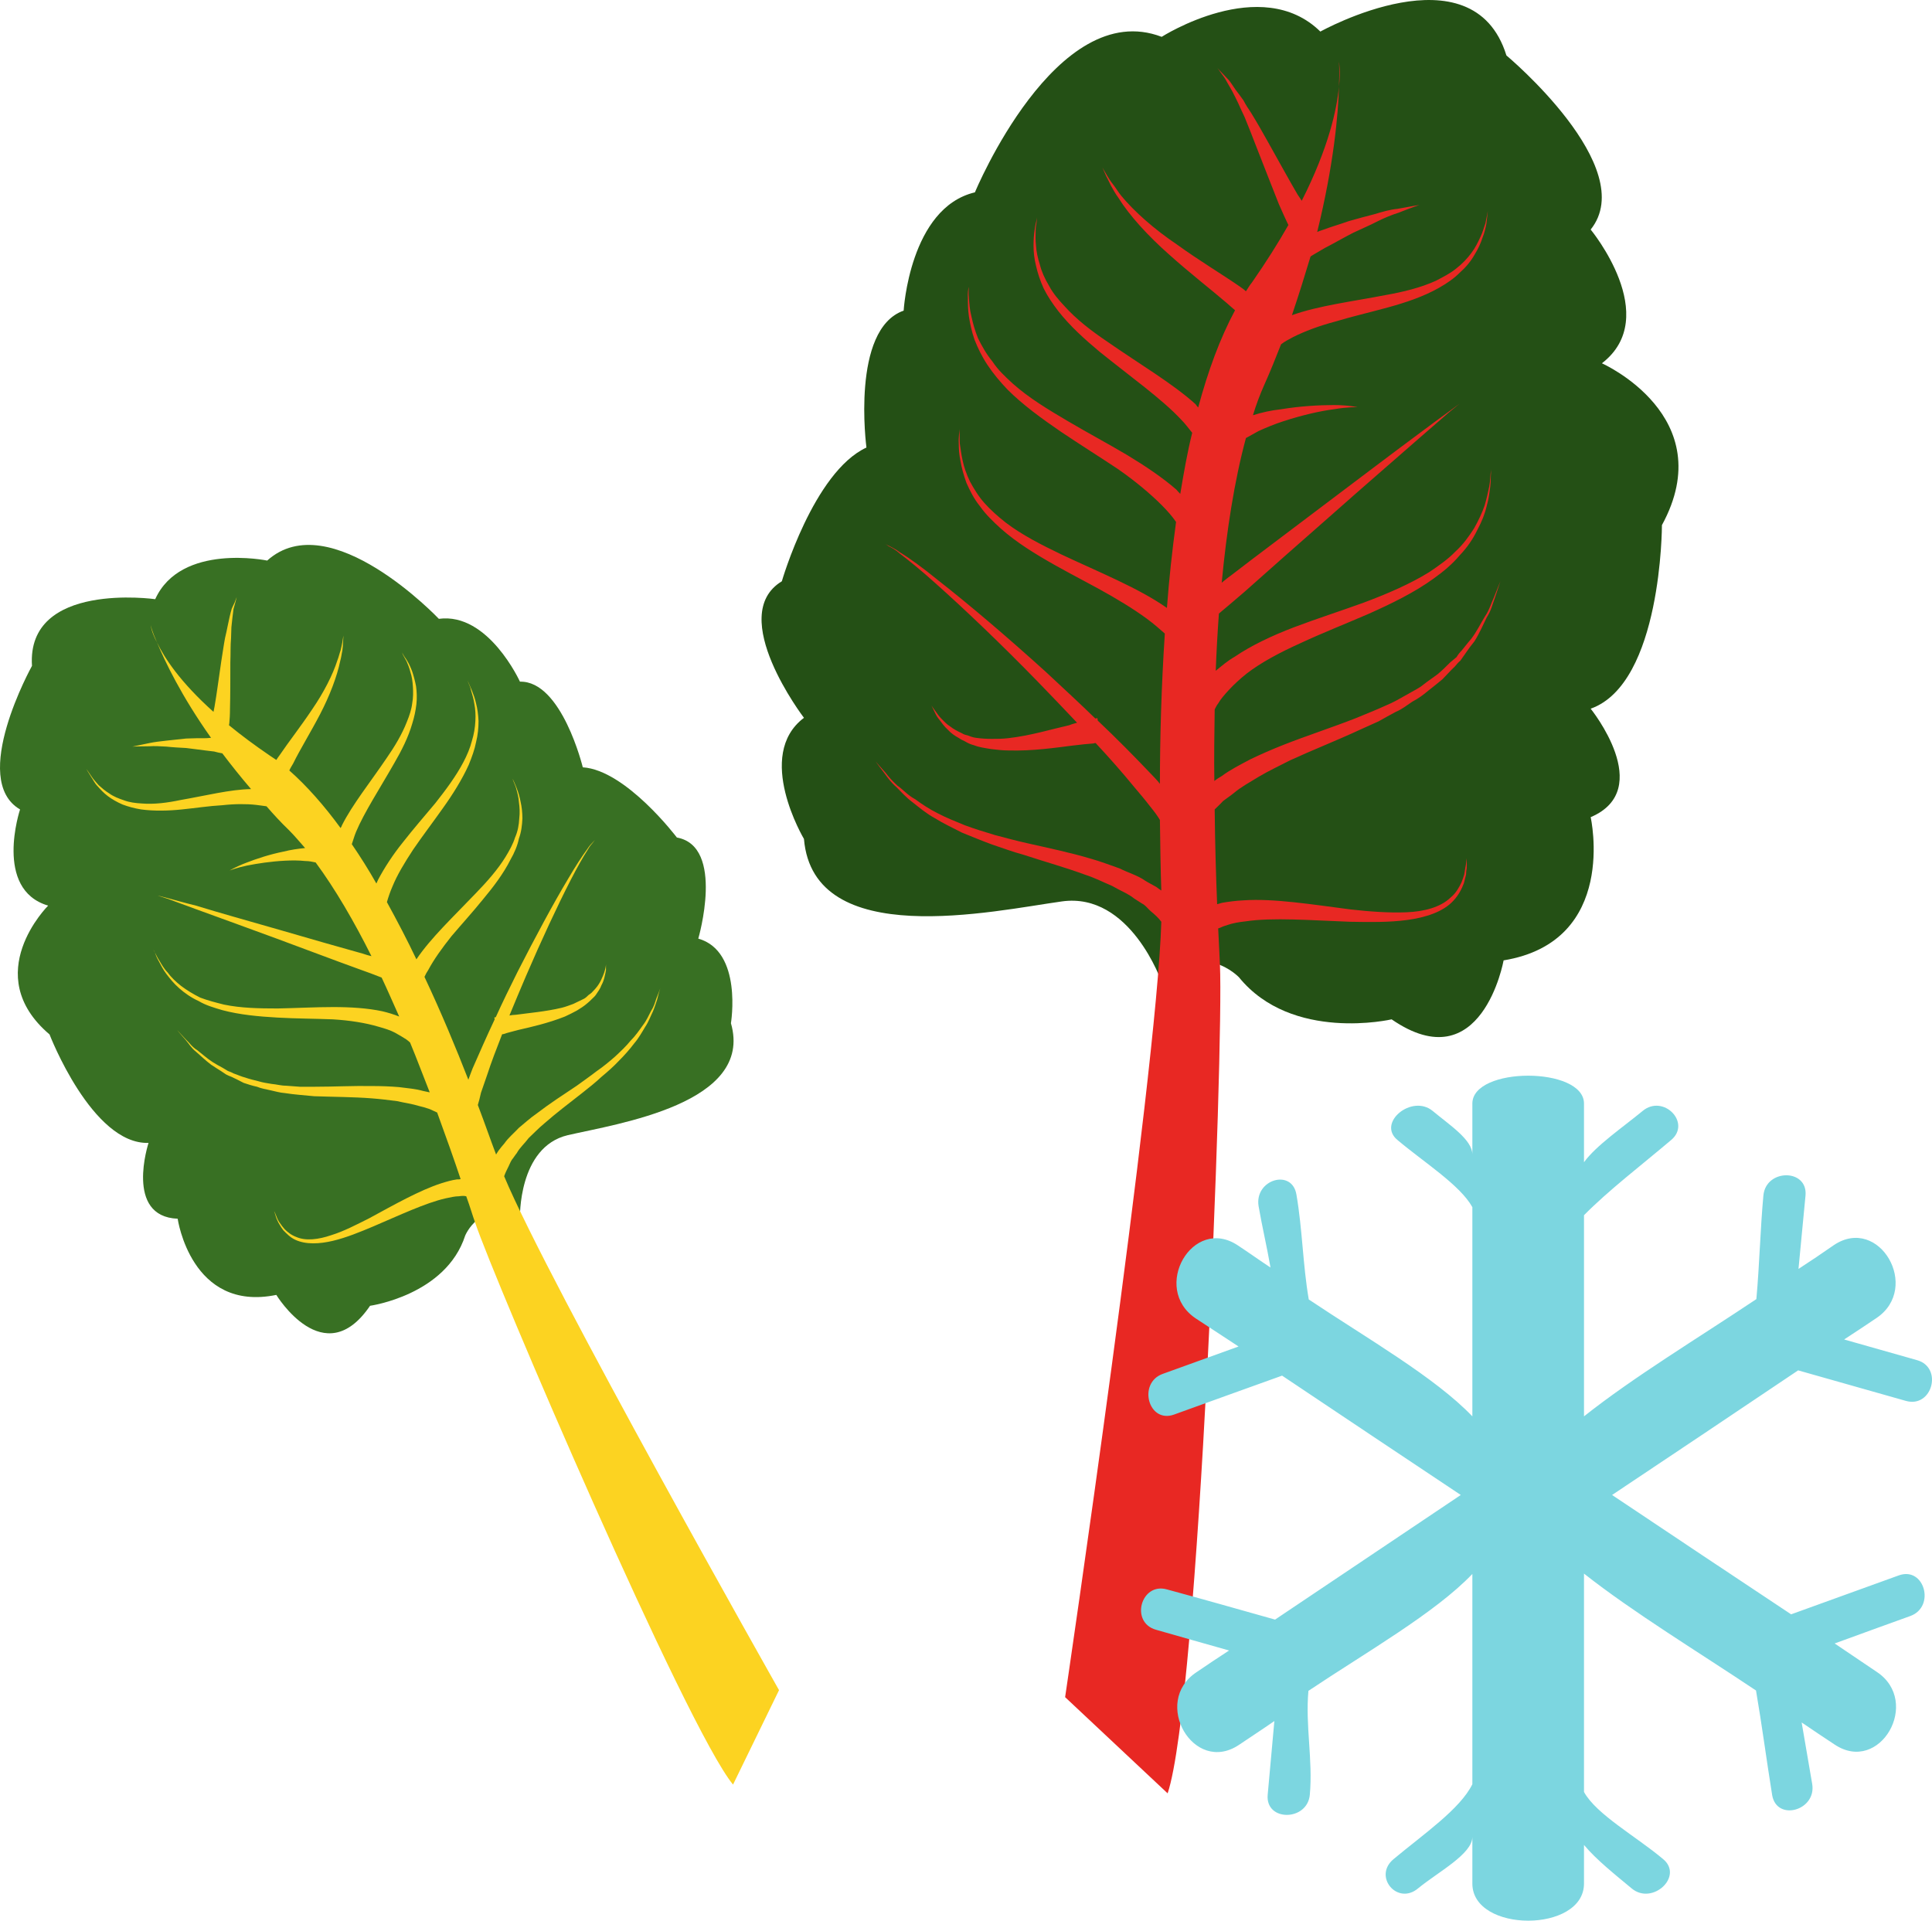
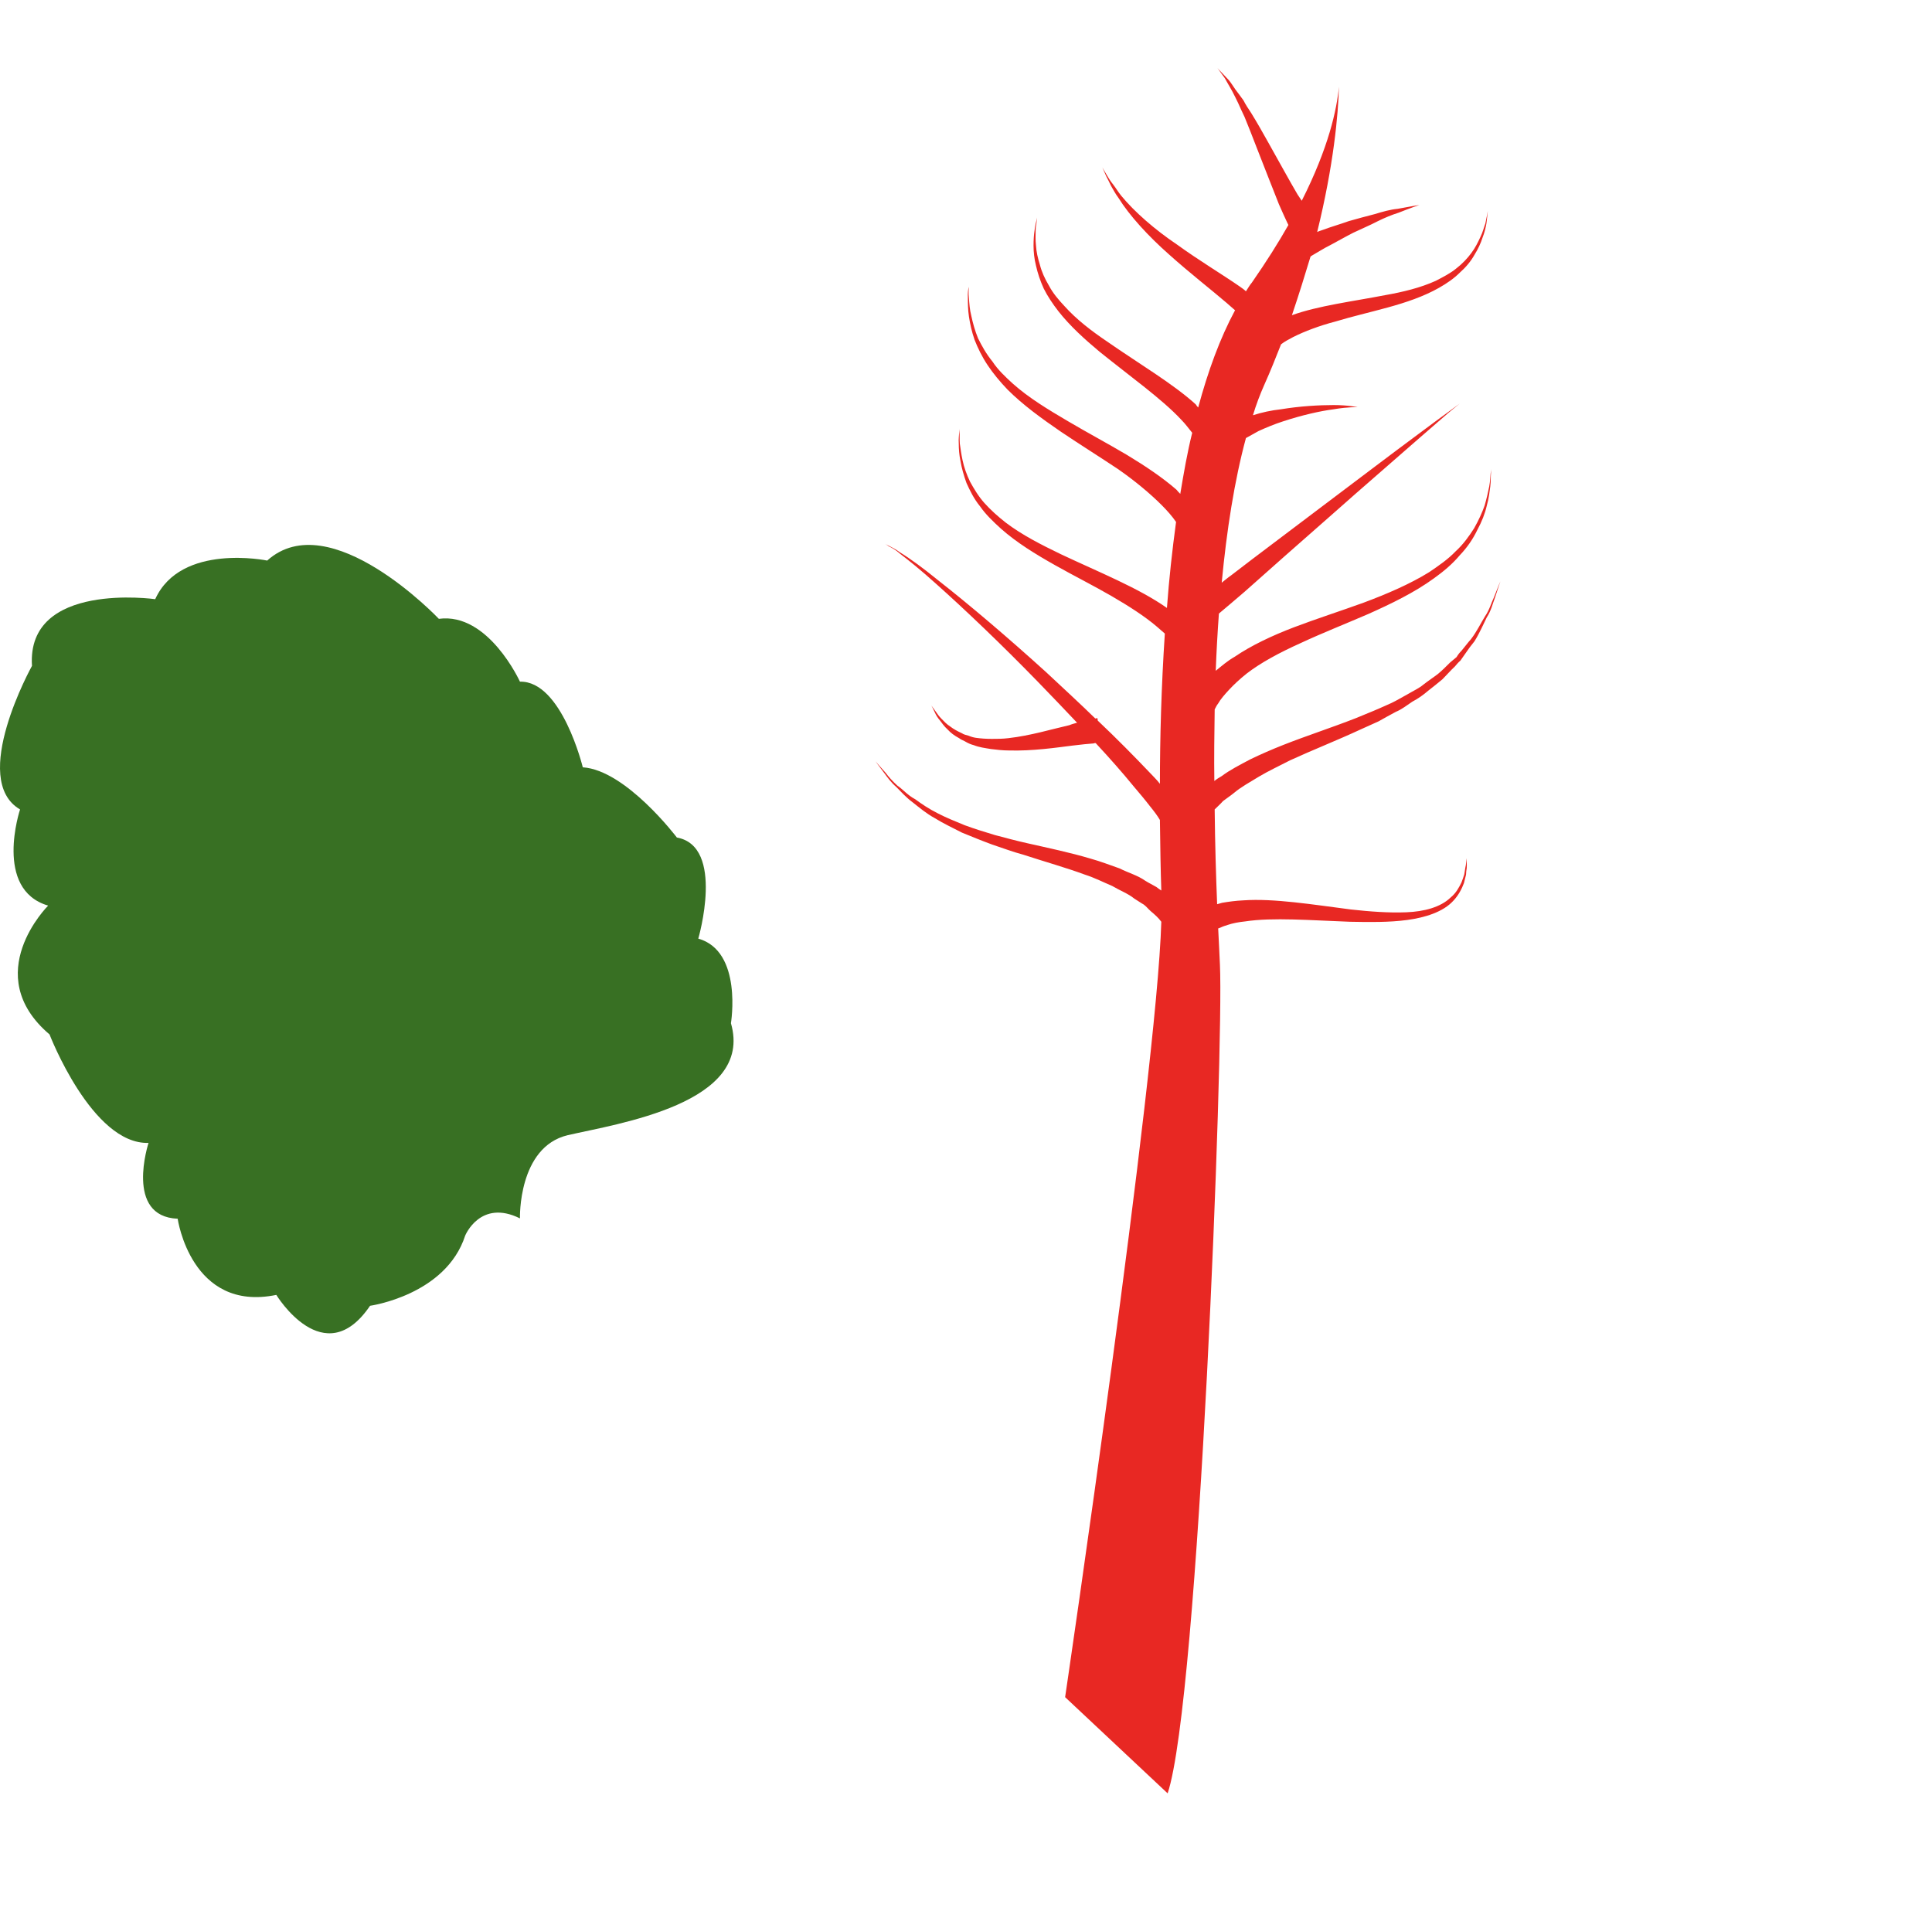
<svg xmlns="http://www.w3.org/2000/svg" xmlns:ns1="http://sodipodi.sourceforge.net/DTD/sodipodi-0.dtd" xmlns:ns2="http://www.inkscape.org/namespaces/inkscape" xml:space="preserve" width="55.034mm" height="54.717mm" version="1.1" style="clip-rule:evenodd;fill-rule:evenodd;image-rendering:optimizeQuality;shape-rendering:geometricPrecision;text-rendering:geometricPrecision" viewBox="0 0 5503.417 5471.672" id="svg23" ns1:docname="3756.svg" ns2:version="0.92.4 (5da689c313, 2019-01-14)">
  <ns1:namedview pagecolor="#ffffff" bordercolor="#666666" borderopacity="1" objecttolerance="10" gridtolerance="10" guidetolerance="10" ns2:pageopacity="0" ns2:pageshadow="2" ns2:window-width="640" ns2:window-height="480" id="namedview25" showgrid="false" ns2:zoom="0.2102413" ns2:cx="102.61841" ns2:cy="91.719683" ns2:window-x="0" ns2:window-y="0" ns2:window-maximized="0" ns2:current-layer="svg23" />
  <defs id="defs4">
    <style type="text/css" id="style2">
   
    .fil0 {fill:#245015;fill-rule:nonzero}
    .fil2 {fill:#387023;fill-rule:nonzero}
    .fil4 {fill:#7CD6E0;fill-rule:nonzero}
    .fil1 {fill:#E82823;fill-rule:nonzero}
    .fil3 {fill:#FCD321;fill-rule:nonzero}
   
  </style>
  </defs>
  <g id="Vrstva_x0020_1" transform="translate(-7784.888,-11805.078)">
    <g id="_702908856">
-       <path class="fil0" d="m 11094,14603 c 0,0 -89,-257 -284,-230 -195,27 -708,142 -735,-178 0,0 -142,-238 0,-345 0,0 -223,-292 -63,-389 0,0 90,-311 241,-381 0,0 -45,-337 106,-390 0,0 17,-293 203,-337 0,0 231,-558 532,-443 0,0 283,-181 452,-15 0,0 434,-242 530,68 0,0 382,319 240,496 0,0 205,248 32,381 0,0 340,151 171,461 0,0 0,451 -203,523 0,0 186,230 0,309 0,0 80,354 -248,408 0,0 -62,345 -319,168 0,0 -284,66 -435,-120 0,0 -105,-110 -220,14 z" id="path7" ns2:connector-curvature="0" style="fill:#245015;fill-rule:nonzero" />
-       <path class="fil1" d="m 11599,11981 c 0,0 2,25 0,71 5,-46 0,-71 0,-71 z" id="path9" ns2:connector-curvature="0" style="fill:#e82823;fill-rule:nonzero" />
      <path class="fil1" d="m 12040,13508 c -7,14 -12,34 -25,53 -12,19 -23,43 -40,65 -9,10 -17,21 -27,33 -5,5 -10,11 -14,18 -6,5 -12,10 -18,15 -11,11 -23,23 -35,33 -13,10 -27,19 -41,30 -13,11 -29,18 -44,27 -17,9 -31,18 -48,26 -16,7 -33,15 -50,22 l -51,21 c -69,27 -140,50 -206,76 -33,13 -65,27 -94,41 -30,16 -58,30 -82,48 -7,4 -15,9 -21,14 -1,-66 0,-135 1,-204 3,-6 6,-12 10,-17 6,-11 18,-25 31,-39 14,-15 30,-30 50,-46 40,-31 94,-60 154,-87 60,-28 126,-54 193,-83 65,-29 131,-61 186,-101 28,-20 53,-41 74,-66 22,-23 38,-47 50,-72 13,-24 22,-47 27,-69 6,-21 8,-40 10,-55 2,-16 1,-28 2,-37 0,-8 1,-13 1,-13 0,0 -1,5 -2,13 -1,9 -1,21 -4,37 -3,15 -7,33 -13,54 -7,20 -17,42 -30,65 -14,22 -31,46 -53,66 -21,22 -47,40 -75,59 -55,34 -120,62 -187,87 -66,24 -135,46 -198,70 -63,24 -122,52 -169,84 -21,12 -38,27 -54,40 2,-54 5,-108 9,-163 19,-16 44,-37 73,-62 67,-60 158,-140 249,-220 90,-80 182,-159 249,-218 35,-30 63,-55 83,-72 21,-17 32,-27 33,-26 -1,-1 -13,9 -34,24 -22,16 -52,38 -88,65 -73,54 -169,127 -266,200 -96,73 -193,145 -264,200 -10,7 -18,14 -27,21 14,-148 36,-290 69,-412 11,-6 23,-13 36,-20 22,-10 46,-20 71,-28 52,-17 104,-29 143,-34 41,-7 68,-6 68,-6 0,0 -27,-6 -68,-6 -41,0 -96,3 -150,12 -28,3 -55,9 -80,17 9,-30 20,-59 32,-86 18,-40 33,-78 48,-116 10,-8 22,-14 35,-21 32,-16 74,-32 120,-44 46,-14 98,-26 149,-40 51,-14 102,-31 146,-56 23,-13 43,-27 59,-43 18,-16 32,-33 42,-51 10,-16 18,-33 23,-49 6,-15 9,-29 11,-40 3,-23 4,-36 4,-36 0,0 -2,13 -7,36 -4,10 -7,24 -14,38 -7,15 -14,30 -26,46 -11,15 -26,31 -43,44 -17,14 -37,24 -58,35 -44,20 -94,32 -145,41 -93,18 -190,30 -265,57 20,-59 37,-114 53,-167 0,0 1,0 1,-1 8,-5 17,-10 27,-16 8,-5 19,-11 29,-16 21,-11 43,-24 65,-35 23,-11 47,-21 68,-32 22,-11 42,-19 61,-25 35,-14 59,-22 59,-22 0,0 -25,4 -62,11 -21,2 -42,8 -65,15 -24,6 -49,13 -74,20 -25,9 -50,16 -74,25 -5,2 -10,3 -16,6 47,-191 60,-335 62,-414 -6,64 -29,173 -106,325 -4,-6 -8,-12 -12,-18 -23,-39 -54,-96 -85,-151 -15,-27 -31,-55 -47,-81 -8,-12 -16,-24 -22,-36 -8,-11 -16,-22 -23,-31 -7,-10 -13,-20 -19,-27 -7,-7 -12,-13 -17,-18 -10,-10 -15,-16 -15,-16 0,0 5,7 13,18 4,5 9,12 13,20 5,8 10,18 16,28 6,11 11,22 17,34 6,13 11,25 18,39 11,27 23,57 34,86 23,58 45,116 64,163 10,23 18,40 24,53 1,2 2,4 3,6 -29,51 -63,105 -104,164 -6,7 -11,16 -17,25 -5,-5 -11,-9 -18,-14 -49,-34 -116,-74 -178,-119 -64,-43 -122,-94 -159,-139 -9,-11 -16,-23 -23,-32 -8,-10 -13,-18 -17,-25 -9,-15 -14,-24 -14,-24 0,0 4,9 11,25 4,8 9,17 14,28 6,10 12,22 21,34 31,50 85,109 144,161 59,53 121,101 164,138 9,8 17,15 24,21 -43,80 -77,173 -105,277 -3,-3 -5,-6 -7,-9 -65,-59 -162,-116 -251,-178 -46,-31 -89,-64 -123,-102 -17,-18 -33,-37 -44,-58 -12,-20 -21,-40 -26,-60 -6,-19 -10,-37 -11,-54 -2,-17 -1,-31 -1,-43 0,-13 3,-21 3,-28 1,-7 1,-10 1,-10 0,0 0,3 -2,10 -1,6 -4,15 -5,27 -2,13 -3,27 -3,44 0,18 2,37 7,57 5,22 12,43 22,65 11,22 25,43 42,65 33,42 75,80 117,115 88,71 178,135 232,193 13,13 22,26 32,38 -14,56 -24,114 -34,174 -4,-4 -8,-8 -11,-12 -39,-34 -88,-67 -141,-99 -54,-32 -112,-63 -168,-96 -56,-33 -111,-66 -157,-107 -22,-20 -43,-40 -58,-63 -18,-22 -30,-44 -41,-66 -9,-22 -15,-44 -19,-63 -5,-19 -6,-37 -7,-51 -2,-15 0,-25 -1,-33 0,-8 1,-12 1,-12 0,0 -1,4 -1,12 -1,8 -3,18 -2,33 0,14 0,32 3,52 3,20 8,43 16,66 9,23 21,48 37,72 16,24 35,47 57,70 44,44 98,83 152,120 55,37 111,72 162,106 49,34 92,70 125,103 16,16 30,32 41,48 -11,81 -20,163 -26,245 -81,-57 -194,-102 -302,-153 -56,-27 -111,-55 -157,-90 -23,-18 -43,-36 -61,-56 -17,-19 -30,-41 -41,-61 -10,-21 -17,-41 -21,-60 -4,-18 -6,-35 -8,-48 -1,-14 0,-24 -1,-32 0,-7 0,-11 0,-11 0,0 0,4 -1,11 0,8 -2,18 -1,32 0,14 1,31 5,50 3,18 9,40 17,62 10,22 21,45 39,67 16,23 37,43 59,63 45,40 99,73 154,104 55,31 111,59 161,88 50,29 95,58 129,87 8,7 16,14 23,20 -10,152 -14,298 -14,428 -9,-12 -20,-22 -31,-34 -41,-43 -91,-94 -146,-146 l -1,-7 c 0,0 -2,0 -6,1 -44,-43 -92,-87 -139,-131 -109,-99 -222,-195 -309,-263 -43,-35 -80,-62 -108,-79 -12,-9 -24,-15 -32,-19 -7,-3 -11,-6 -11,-6 0,0 4,3 10,7 8,4 20,10 32,21 25,19 61,48 102,85 82,73 189,175 291,280 38,39 76,79 112,117 -7,2 -15,4 -22,7 -49,11 -111,30 -174,37 -16,2 -32,2 -47,2 -16,0 -31,-1 -45,-3 -7,-1 -14,-3 -21,-6 -7,-2 -13,-3 -19,-7 -13,-6 -24,-12 -33,-19 -11,-7 -18,-15 -25,-22 -7,-7 -12,-14 -16,-20 -8,-11 -13,-18 -13,-18 0,0 4,7 10,20 3,7 8,15 14,22 6,8 13,18 22,26 9,10 20,18 33,25 6,5 14,7 20,11 7,4 14,7 22,9 15,6 31,8 49,11 16,2 34,4 50,4 68,2 135,-8 183,-14 25,-3 44,-5 59,-6 2,-1 4,-1 6,-1 40,43 77,85 108,123 17,20 33,39 46,56 13,16 22,28 29,40 1,77 2,146 4,201 -5,-3 -10,-7 -14,-10 -10,-6 -21,-11 -32,-18 -21,-15 -47,-22 -73,-35 -26,-9 -54,-20 -83,-28 -57,-17 -119,-30 -181,-44 -31,-7 -61,-15 -91,-23 -30,-9 -59,-18 -86,-28 -27,-11 -54,-22 -77,-34 -24,-12 -45,-26 -64,-40 -21,-11 -35,-28 -51,-39 -14,-13 -25,-25 -33,-36 -19,-21 -29,-33 -29,-33 0,0 9,13 26,35 8,11 18,25 33,38 13,13 28,30 47,44 19,15 39,32 63,45 24,15 50,27 77,41 27,11 56,23 86,34 30,10 59,21 89,29 61,20 122,37 176,57 28,9 53,22 77,32 22,13 46,22 63,36 10,6 18,12 27,17 8,6 13,13 20,19 12,10 22,19 30,30 -13,442 -274,2209 -274,2209 l 292,274 c 89,-265 160,-2125 149,-2360 -1,-26 -3,-62 -5,-104 3,-1 6,-2 8,-3 6,-3 13,-5 19,-7 15,-5 31,-8 50,-10 78,-12 188,-3 298,1 55,1 111,2 163,-5 52,-7 103,-23 132,-55 15,-16 24,-34 30,-50 2,-8 4,-16 6,-24 0,-6 1,-13 2,-19 1,-12 -1,-22 -1,-28 0,-7 0,-11 0,-11 0,0 0,4 0,11 -1,6 0,16 -3,27 -1,6 -2,13 -3,19 -2,7 -5,15 -8,23 -7,14 -15,30 -31,43 -29,28 -76,40 -126,42 -50,2 -104,-2 -158,-8 -109,-14 -219,-32 -306,-26 -23,1 -43,4 -61,7 -5,1 -9,3 -14,4 -3,-76 -6,-169 -7,-270 0,0 0,0 1,-1 7,-7 15,-14 23,-23 9,-7 20,-14 31,-23 20,-17 46,-31 72,-47 27,-16 57,-30 88,-46 63,-29 132,-56 201,-88 l 51,-23 c 16,-9 32,-18 49,-27 17,-7 32,-19 47,-29 17,-9 31,-19 45,-31 14,-11 28,-22 41,-33 12,-12 23,-25 35,-36 5,-6 10,-12 16,-17 5,-7 9,-13 14,-20 8,-12 17,-24 26,-35 15,-24 25,-48 35,-68 13,-20 17,-40 23,-55 10,-31 16,-48 16,-48 0,0 -7,16 -19,47 z" id="path11" ns2:connector-curvature="0" style="fill:#e82823;fill-rule:nonzero" />
      <path class="fil2" d="m 9266,15276 c 0,0 -6,-203 136,-237 143,-33 531,-90 465,-319 0,0 34,-205 -93,-241 0,0 77,-263 -61,-288 0,0 -145,-192 -268,-200 0,0 -60,-247 -179,-244 0,0 -90,-198 -231,-179 0,0 -310,-327 -489,-166 0,0 -246,-51 -319,110 0,0 -367,-52 -351,190 0,0 -180,324 -34,409 0,0 -76,228 80,274 0,0 -197,196 4,367 0,0 121,314 282,309 0,0 -69,210 83,216 0,0 38,267 281,217 0,0 136,224 267,31 0,0 216,-30 271,-200 0,0 43,-105 156,-49 z" id="path13" ns2:connector-curvature="0" style="fill:#387023;fill-rule:nonzero" />
-       <path class="fil3" d="m 8214,13586 c 0,0 4,18 18,49 -16,-30 -18,-49 -18,-49 z" id="path15" ns2:connector-curvature="0" style="fill:#fcd321;fill-rule:nonzero" />
-       <path class="fil3" d="m 8315,14767 c 9,8 17,21 32,30 13,10 27,23 44,34 10,6 18,11 28,16 5,3 10,6 15,9 5,2 11,4 16,7 12,4 22,9 34,12 11,4 24,7 36,10 13,4 26,6 39,8 13,1 26,5 40,5 13,1 27,2 40,3 h 42 c 55,0 111,-3 164,-2 26,0 52,1 76,3 24,3 48,5 69,11 6,1 13,3 19,4 -18,-45 -36,-94 -56,-142 -3,-3 -7,-6 -11,-9 -8,-5 -19,-12 -32,-19 -13,-7 -29,-12 -47,-17 -37,-11 -81,-18 -130,-21 -49,-2 -104,-2 -157,-5 -54,-3 -108,-8 -157,-21 -24,-7 -48,-14 -68,-26 -22,-10 -40,-23 -55,-36 -16,-14 -27,-28 -37,-41 -10,-13 -16,-26 -22,-37 -6,-10 -9,-19 -11,-25 -3,-4 -4,-8 -4,-8 0,0 1,3 4,8 3,6 7,15 13,24 6,10 13,23 24,34 9,13 23,26 38,38 16,12 34,23 54,33 21,8 44,14 68,20 48,10 100,11 153,11 53,-1 107,-4 158,-4 50,0 98,3 140,12 17,4 33,9 48,15 -17,-38 -33,-75 -50,-111 -18,-7 -41,-16 -67,-25 -64,-23 -148,-55 -232,-86 -85,-31 -169,-62 -233,-85 -32,-12 -58,-21 -76,-28 -20,-6 -30,-10 -30,-9 0,-1 11,2 30,7 19,5 46,13 79,21 65,20 151,44 238,69 86,25 173,50 238,68 8,3 16,5 24,7 -49,-98 -103,-191 -159,-267 -9,-2 -19,-4 -29,-4 -19,-2 -38,-2 -58,-1 -40,2 -79,8 -109,14 -29,6 -49,14 -49,14 0,0 18,-11 47,-22 28,-11 67,-24 107,-32 20,-5 40,-8 61,-10 -16,-18 -30,-35 -46,-51 -23,-22 -44,-45 -64,-68 -9,-1 -20,-3 -30,-4 -27,-3 -60,-3 -96,1 -37,2 -75,8 -115,12 -38,4 -79,5 -116,0 -19,-3 -37,-8 -53,-14 -16,-7 -30,-15 -42,-24 -12,-9 -21,-19 -29,-28 -9,-9 -13,-19 -18,-26 -9,-14 -14,-23 -14,-23 0,0 6,8 16,23 4,6 11,14 19,23 9,8 18,16 31,24 11,8 26,14 41,19 16,6 33,8 50,9 36,3 74,-2 112,-10 70,-12 140,-30 200,-31 -30,-35 -57,-69 -82,-102 0,0 0,0 -1,0 -7,-1 -14,-3 -22,-5 -9,-1 -16,-2 -25,-3 -17,-2 -37,-5 -55,-7 -19,-1 -38,-2 -56,-4 -17,-1 -35,-2 -48,-1 -29,0 -49,1 -49,1 0,0 19,-4 48,-10 14,-3 31,-5 49,-7 17,-2 37,-4 56,-6 20,-1 39,-1 58,-1 5,0 8,-1 13,-1 -85,-120 -131,-217 -154,-272 21,44 66,113 161,198 1,-5 2,-10 3,-15 6,-34 12,-81 19,-128 4,-24 7,-47 11,-68 3,-12 5,-22 7,-32 2,-10 4,-19 6,-28 2,-9 4,-16 6,-23 3,-7 6,-13 8,-17 4,-10 6,-16 6,-16 0,0 -1,6 -4,16 -1,4 -3,11 -5,18 -1,7 -2,15 -3,24 -1,9 -2,17 -3,28 0,10 -1,20 -1,31 -2,22 -1,46 -2,69 0,48 0,94 -1,131 0,18 -1,33 -2,43 0,2 -1,4 -1,5 34,28 73,57 117,87 6,4 12,8 18,12 3,-5 6,-9 9,-13 25,-37 61,-83 93,-131 33,-48 59,-99 72,-140 4,-10 6,-20 9,-28 2,-9 4,-17 5,-23 2,-12 3,-19 3,-19 0,0 0,7 -1,19 0,7 -1,15 -2,24 -2,8 -3,19 -6,29 -9,44 -30,99 -57,151 -27,52 -58,102 -77,141 -4,7 -8,13 -11,20 50,44 100,101 146,164 2,-3 3,-5 4,-8 29,-58 81,-123 127,-191 23,-33 44,-68 58,-104 7,-17 13,-35 15,-52 3,-16 3,-33 2,-48 -1,-16 -3,-29 -7,-41 -3,-12 -7,-22 -11,-31 -4,-7 -8,-14 -10,-18 -1,-4 -3,-7 -3,-7 0,0 2,2 4,7 2,4 7,10 11,17 5,8 10,19 14,30 4,12 8,26 11,42 2,15 3,33 1,51 -2,18 -6,37 -12,56 -11,38 -30,76 -51,112 -41,72 -86,141 -109,196 -5,12 -8,24 -12,35 24,35 48,73 70,112 2,-4 3,-7 5,-11 18,-34 42,-71 71,-107 29,-37 61,-74 92,-111 30,-38 59,-77 80,-117 10,-19 19,-40 24,-60 6,-19 9,-38 10,-57 1,-17 0,-34 -3,-49 -2,-14 -6,-27 -9,-37 -2,-10 -6,-18 -8,-23 -2,-6 -3,-8 -3,-8 0,0 1,2 3,7 3,6 6,14 10,23 4,10 9,23 12,37 4,15 6,32 7,50 0,20 -2,40 -7,60 -4,21 -12,43 -21,65 -19,42 -46,85 -74,124 -29,41 -58,79 -84,117 -25,38 -46,73 -59,105 -7,16 -12,31 -16,45 29,53 58,108 84,163 41,-61 107,-123 169,-188 32,-33 63,-68 85,-104 11,-18 21,-36 27,-55 8,-18 11,-36 12,-54 2,-17 1,-33 -1,-47 -1,-14 -4,-25 -7,-36 -2,-9 -6,-16 -8,-22 -2,-5 -3,-8 -3,-8 0,0 2,3 4,8 2,5 6,13 9,22 4,10 7,21 10,36 3,13 5,30 5,47 -1,19 -3,38 -10,57 -4,20 -13,41 -24,60 -20,40 -49,78 -79,114 -30,37 -61,71 -89,104 -27,34 -50,66 -66,96 -4,6 -8,13 -11,20 48,102 90,203 125,293 4,-10 7,-20 12,-32 18,-41 39,-89 63,-140 l -1,-5 c 0,0 1,-1 4,-1 19,-42 40,-85 62,-129 50,-98 102,-195 144,-265 21,-36 40,-65 54,-84 7,-11 13,-17 18,-22 4,-5 6,-7 6,-7 0,0 -2,2 -6,8 -4,5 -10,11 -16,22 -13,20 -30,50 -49,87 -37,72 -84,173 -127,273 -16,38 -32,75 -47,112 6,-1 12,-2 18,-2 36,-5 85,-9 131,-20 12,-3 22,-7 33,-11 10,-5 21,-10 31,-15 5,-3 8,-6 12,-10 4,-3 9,-6 12,-10 7,-7 13,-14 18,-22 5,-8 8,-15 11,-22 3,-7 5,-13 6,-17 3,-11 3,-17 3,-17 0,0 0,6 0,17 -1,5 -2,11 -4,19 -2,8 -4,15 -9,24 -3,9 -9,17 -15,26 -3,5 -8,9 -12,13 -4,4 -8,8 -13,12 -9,8 -20,15 -30,21 -11,6 -23,12 -34,17 -48,19 -97,30 -132,38 -18,5 -32,8 -43,12 -1,0 -3,0 -4,1 -16,41 -31,80 -42,114 -7,19 -12,36 -18,52 -3,14 -6,25 -9,35 21,55 37,102 52,141 2,-3 4,-7 7,-11 5,-7 11,-14 17,-21 11,-16 26,-28 41,-44 16,-13 32,-28 51,-41 35,-27 75,-53 114,-79 19,-14 38,-27 56,-41 19,-13 37,-28 53,-42 16,-15 31,-29 44,-45 14,-14 25,-30 35,-44 11,-14 17,-29 24,-42 8,-12 11,-24 14,-33 8,-20 12,-31 12,-31 0,0 -4,11 -9,32 -3,9 -7,22 -12,34 -7,14 -12,29 -22,44 -9,15 -19,33 -32,48 -12,16 -27,33 -43,49 -15,16 -32,31 -50,46 -17,16 -36,31 -55,46 -37,29 -74,57 -107,86 -17,14 -31,29 -45,42 -12,16 -26,28 -34,43 -5,6 -9,13 -14,19 -4,6 -6,12 -9,18 -5,10 -10,20 -13,29 127,304 783,1464 783,1464 l -131,269 c -133,-161 -680,-1437 -735,-1602 -7,-19 -14,-44 -25,-74 -2,0 -4,-1 -6,-1 -5,0 -10,0 -15,1 -11,0 -24,3 -38,6 -57,13 -131,48 -206,80 -38,16 -77,32 -115,41 -38,9 -77,11 -107,-3 -15,-7 -25,-18 -34,-27 -4,-5 -7,-10 -10,-15 -3,-5 -5,-8 -7,-13 -4,-8 -5,-15 -7,-20 -2,-4 -2,-6 -2,-6 0,0 1,2 3,6 2,4 4,11 8,19 2,4 5,8 8,12 3,5 7,9 11,14 8,8 19,17 33,22 27,12 64,7 99,-5 36,-11 72,-30 108,-48 72,-39 144,-80 206,-100 16,-5 30,-9 44,-11 4,0 8,0 11,-1 -18,-54 -41,-119 -67,-190 0,0 0,0 -1,0 -7,-3 -14,-7 -22,-10 -9,-3 -19,-6 -28,-8 -19,-6 -41,-9 -63,-14 -23,-3 -47,-6 -73,-8 -51,-4 -107,-4 -163,-6 l -43,-4 c -13,-1 -27,-3 -41,-5 -14,-1 -27,-5 -41,-8 -13,-3 -26,-5 -38,-10 -14,-3 -26,-7 -38,-11 -12,-6 -23,-12 -34,-17 -6,-2 -10,-4 -16,-7 -5,-3 -10,-7 -15,-10 -9,-6 -18,-11 -28,-18 -16,-12 -30,-26 -43,-37 -13,-10 -21,-24 -29,-33 -16,-18 -25,-29 -25,-29 0,0 9,10 26,28 z" id="path17" ns2:connector-curvature="0" style="fill:#fcd321;fill-rule:nonzero" />
    </g>
-     <path class="fil4" d="m 12907,15709 c 102,29 205,58 307,87 75,21 106,-95 32,-116 -69,-20 -139,-39 -208,-59 31,-20 62,-41 92,-61 128,-86 8,-294 -121,-208 -33,23 -67,46 -101,68 7,-70 13,-140 20,-209 7,-77 -113,-77 -120,0 -9,98 -11,196 -20,295 -166,111 -350,222 -491,334 v -573 c 70,-71 163,-142 248,-214 59,-49 -22,-132 -81,-83 -57,47 -132,98 -167,146 v -167 c 0,-106 -318,-106 -318,0 v 145 c 0,-42 -65,-84 -113,-124 -59,-49 -160,34 -100,83 76,64 178,128 213,191 v 596 c -106,-111 -300,-222 -466,-333 -17,-99 -18,-199 -35,-298 -12,-76 -120,-44 -108,32 10,58 24,117 34,175 -32,-21 -61,-42 -93,-63 -129,-86 -248,122 -120,208 41,27 81,53 122,80 -72,26 -144,52 -216,78 -72,26 -41,142 32,116 102,-37 205,-74 308,-111 169,113 339,227 509,340 -176,118 -353,237 -529,355 -103,-29 -205,-58 -308,-86 -74,-21 -106,94 -31,115 69,20 138,39 208,59 -31,20 -62,41 -93,62 -128,85 -8,293 121,207 34,-23 68,-45 101,-68 -6,70 -13,140 -19,210 -7,77 113,76 120,0 9,-99 -13,-197 -4,-296 166,-111 361,-222 467,-333 v 599 c -35,71 -139,142 -224,213 -60,49 10,133 69,84 57,-47 155,-98 155,-147 v 133 c 0,141 318,141 318,0 v -110 c 35,42 88,84 136,124 59,49 149,-35 89,-84 -76,-64 -190,-127 -225,-191 v -622 c 141,111 324,222 490,333 17,99 30,199 46,298 13,76 127,44 114,-32 -10,-58 -20,-117 -30,-175 31,21 62,42 94,63 129,86 248,-122 120,-207 -40,-27 -80,-54 -120,-81 71,-26 143,-52 215,-78 73,-26 41,-142 -32,-116 -102,37 -205,74 -307,111 -170,-113 -340,-226 -510,-340 177,-118 353,-236 530,-355 z" id="path20" ns2:connector-curvature="0" style="fill:#7cd6e0;fill-rule:nonzero" />
  </g>
</svg>